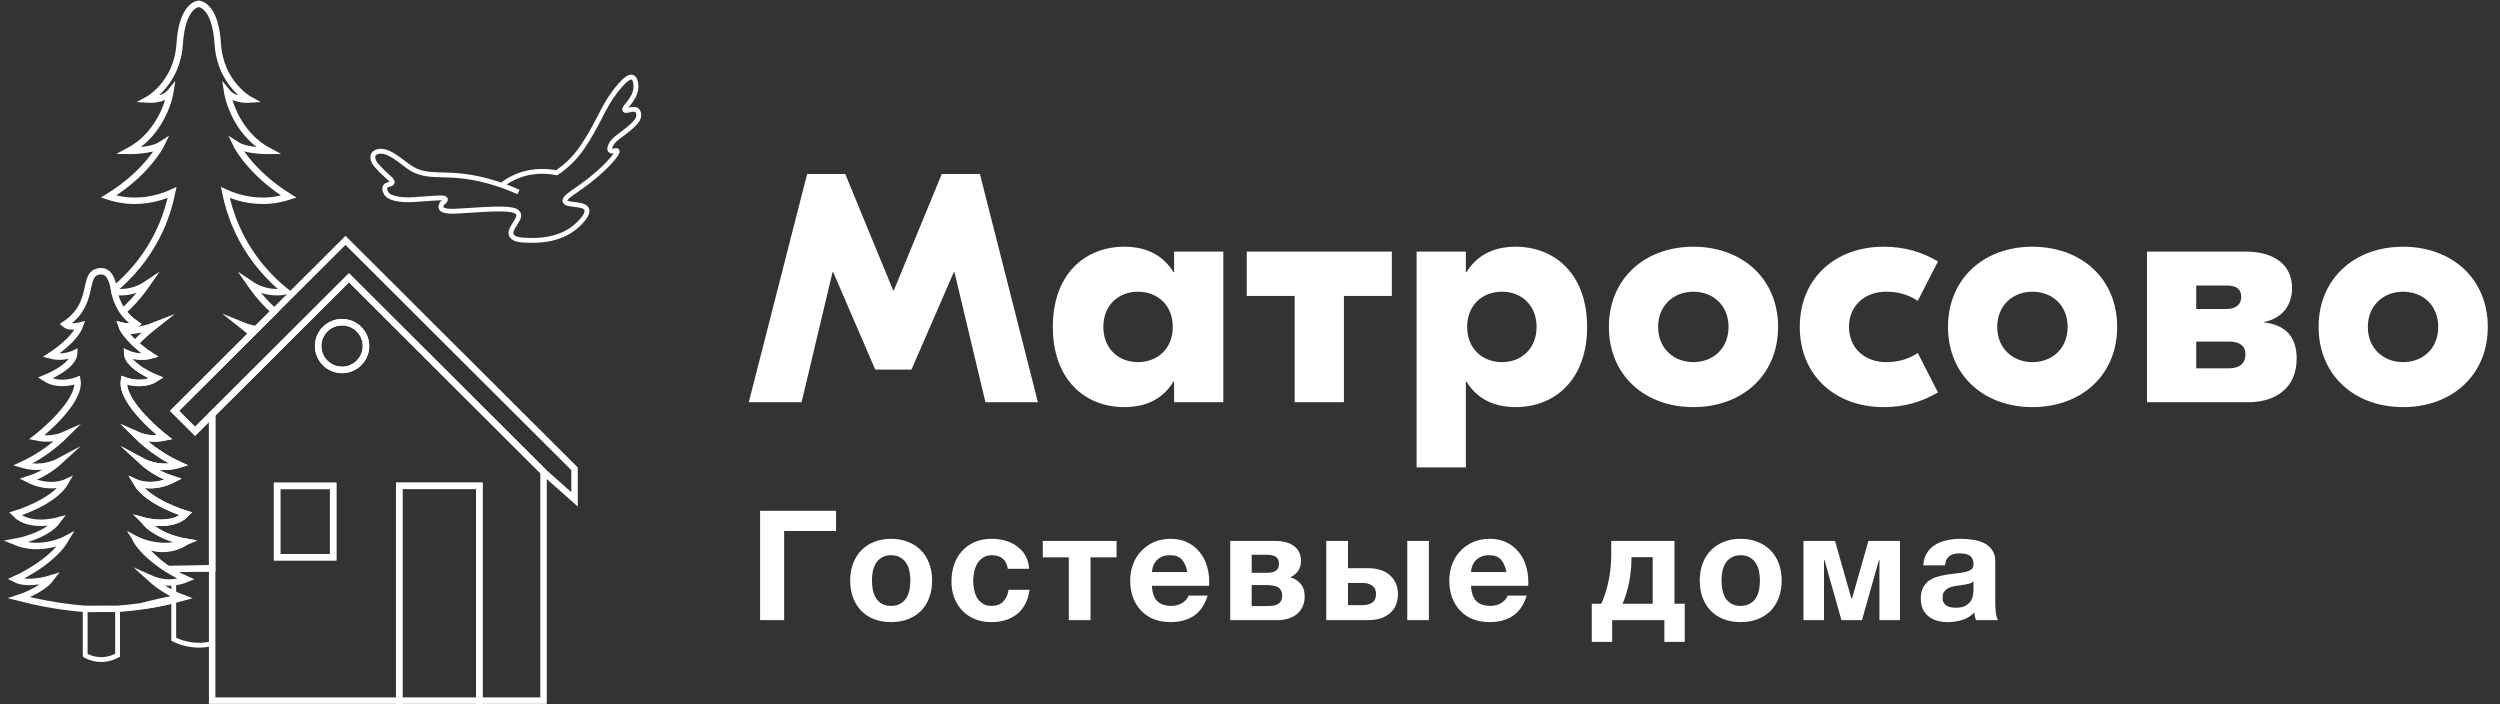
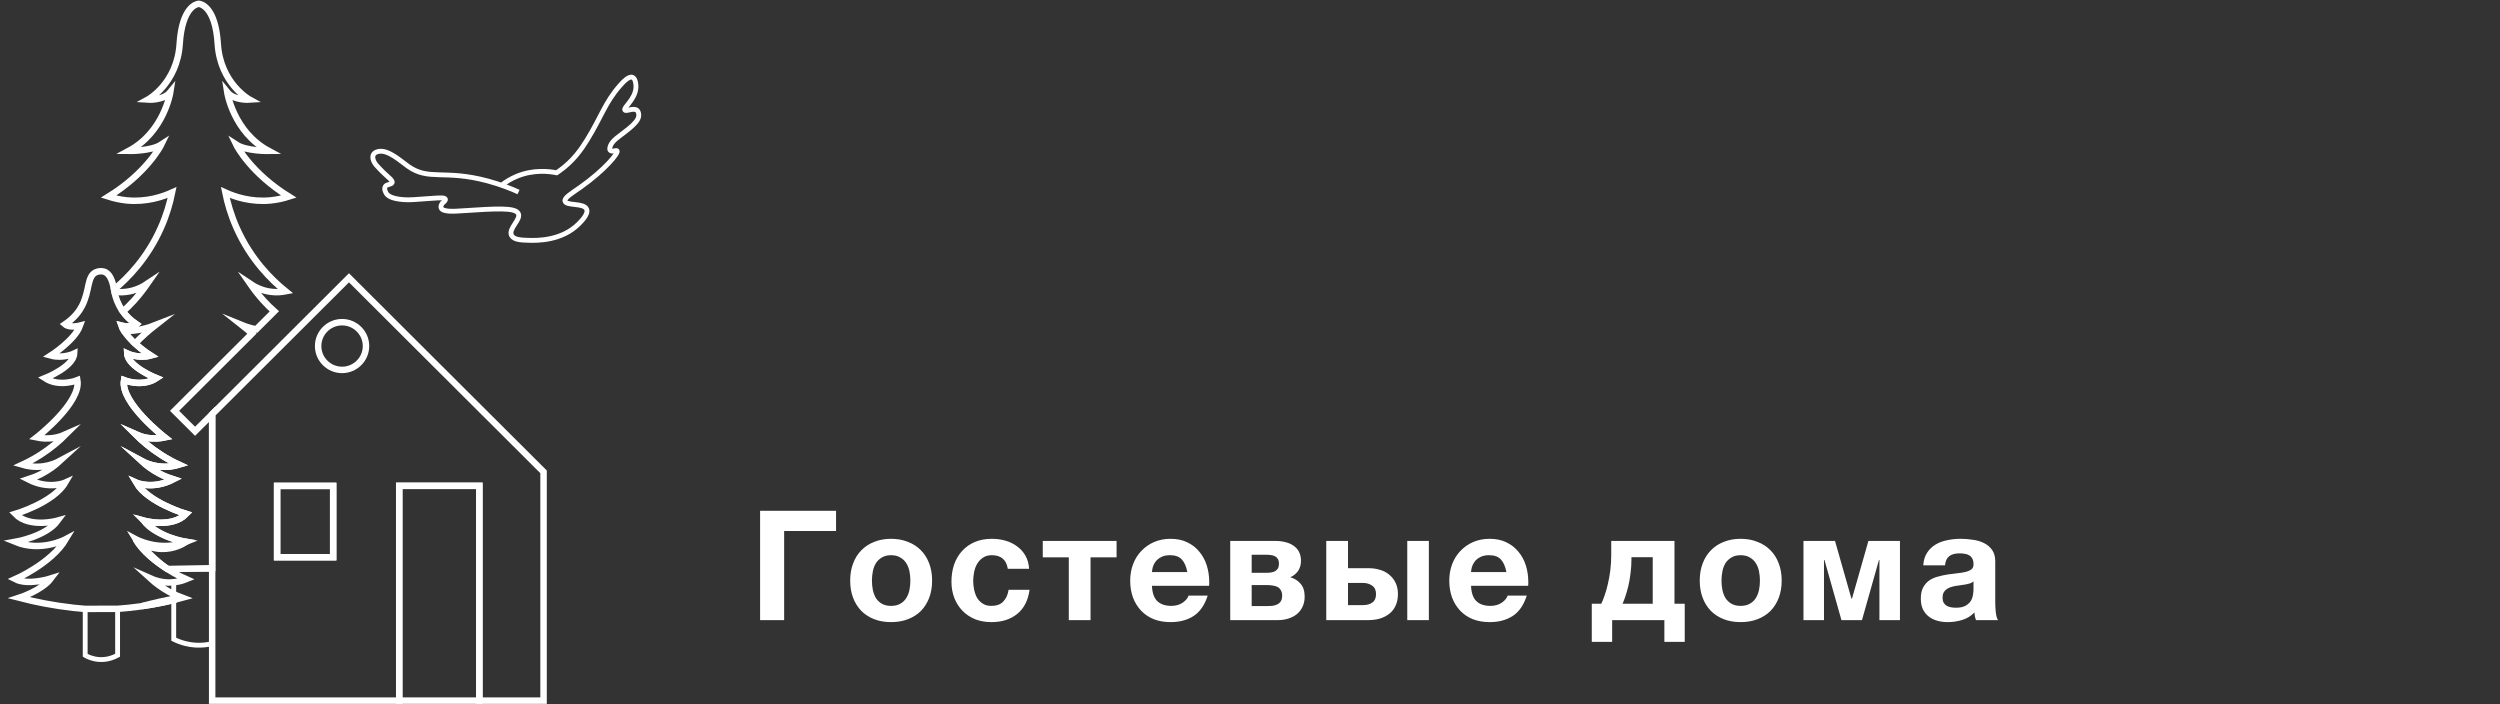
<svg xmlns="http://www.w3.org/2000/svg" width="653" height="184" viewBox="0 0 653 184" fill="none">
  <rect x="0" y="0" width="653" height="184" fill="#333333" stroke="none" />
-   <path d="M255.948 45.456L271.104 105.059H257.395L249.306 71.085H249.136L238.067 96.544H228.616L217.632 71.085H217.462L209.373 105.059H195.579L210.82 45.456H220.782L233.299 75.853H233.469L245.986 45.456H255.948ZM293.644 106.336C283.426 106.336 274.997 99.183 274.997 85.39C274.997 71.596 283.426 64.444 293.644 64.444C300.03 64.444 304.031 67.083 306.501 71.085H306.671V65.721H319.528V105.059H306.671V99.694H306.501C304.031 103.696 300.03 106.336 293.644 106.336ZM297.22 94.586C302.414 94.586 306.33 91.01 306.33 85.39C306.33 79.77 302.414 76.194 297.22 76.194C292.111 76.194 288.194 79.77 288.194 85.39C288.194 91.01 292.111 94.586 297.22 94.586ZM363.543 65.721V77.301H351.027V105.059H338.17V77.301H325.653V65.721H363.543ZM370.021 122.088V65.721H382.878V71.085H383.048C385.518 67.083 389.605 64.444 395.905 64.444C406.123 64.444 414.553 71.596 414.553 85.39C414.553 99.183 406.123 106.336 395.905 106.336C389.605 106.336 385.518 103.696 383.048 99.694H382.878V122.088H370.021ZM392.329 94.586C397.438 94.586 401.355 91.01 401.355 85.39C401.355 79.77 397.438 76.194 392.329 76.194C387.135 76.194 383.219 79.77 383.219 85.39C383.219 91.01 387.135 94.586 392.329 94.586ZM442.297 64.444C455.069 64.444 464.435 72.788 464.435 85.39C464.435 97.992 455.069 106.336 442.297 106.336C429.61 106.336 420.244 97.992 420.244 85.39C420.244 72.788 429.61 64.444 442.297 64.444ZM442.297 76.194C437.188 76.194 433.101 79.77 433.101 85.39C433.101 91.01 437.188 94.586 442.297 94.586C447.491 94.586 451.493 91.01 451.493 85.39C451.493 79.77 447.491 76.194 442.297 76.194ZM491.984 106.336C479.382 106.336 470.101 98.077 470.101 85.39C470.101 72.703 479.382 64.444 491.984 64.444C497.518 64.444 501.946 65.806 506.203 68.275L500.924 78.578C498.54 77.046 496.071 76.194 492.58 76.194C487.471 76.194 482.958 79.515 482.958 85.39C482.958 91.265 487.471 94.586 492.58 94.586C496.071 94.586 498.54 93.734 500.924 92.201L506.203 102.504C501.946 104.973 497.518 106.336 491.984 106.336ZM530.869 64.444C543.641 64.444 553.007 72.788 553.007 85.39C553.007 97.992 543.641 106.336 530.869 106.336C518.182 106.336 508.816 97.992 508.816 85.39C508.816 72.788 518.182 64.444 530.869 64.444ZM530.869 76.194C525.76 76.194 521.673 79.77 521.673 85.39C521.673 91.01 525.76 94.586 530.869 94.586C536.063 94.586 540.065 91.01 540.065 85.39C540.065 79.77 536.063 76.194 530.869 76.194ZM591.369 84.198C596.819 84.879 599.884 87.774 599.884 93.649C599.884 101.653 594.009 105.059 587.282 105.059H560.802V65.721H586.601C594.52 65.721 598.692 69.553 598.692 75.257C598.692 79.174 596.648 83.006 591.369 84.113V84.198ZM581.492 74.576H573.659V80.707H581.492C584.047 80.707 585.409 79.515 585.409 77.556C585.409 75.428 584.047 74.576 581.492 74.576ZM582.173 96.203C584.983 96.203 586.516 94.926 586.516 92.542C586.516 90.328 584.983 89.221 582.259 89.221H573.659V96.203H582.173ZM627.673 64.444C640.445 64.444 649.811 72.788 649.811 85.39C649.811 97.992 640.445 106.336 627.673 106.336C614.986 106.336 605.62 97.992 605.62 85.39C605.62 72.788 614.986 64.444 627.673 64.444ZM627.673 76.194C622.564 76.194 618.477 79.77 618.477 85.39C618.477 91.01 622.564 94.586 627.673 94.586C632.867 94.586 636.869 91.01 636.869 85.39C636.869 79.77 632.867 76.194 627.673 76.194Z" fill="white" />
  <path d="M198.539 133.417H218.379V138.697H204.819V161.977H198.539V133.417ZM232.748 162.497C231.121 162.497 229.655 162.243 228.348 161.737C227.041 161.23 225.921 160.51 224.988 159.577C224.055 158.617 223.335 157.47 222.828 156.137C222.321 154.803 222.068 153.31 222.068 151.657C222.068 150.003 222.321 148.51 222.828 147.177C223.335 145.817 224.055 144.67 224.988 143.737C225.921 142.777 227.041 142.043 228.348 141.537C229.655 141.003 231.121 140.737 232.748 140.737C234.375 140.737 235.841 141.003 237.148 141.537C238.481 142.043 239.615 142.777 240.548 143.737C241.481 144.67 242.201 145.817 242.708 147.177C243.215 148.51 243.468 150.003 243.468 151.657C243.468 153.31 243.215 154.803 242.708 156.137C242.201 157.47 241.481 158.617 240.548 159.577C239.615 160.51 238.481 161.23 237.148 161.737C235.841 162.243 234.375 162.497 232.748 162.497ZM232.748 158.257C233.708 158.257 234.508 158.07 235.148 157.697C235.815 157.323 236.335 156.83 236.708 156.217C237.108 155.577 237.388 154.87 237.548 154.097C237.708 153.297 237.788 152.483 237.788 151.657C237.788 150.83 237.708 150.017 237.548 149.217C237.388 148.417 237.108 147.71 236.708 147.097C236.335 146.483 235.815 145.99 235.148 145.617C234.508 145.217 233.708 145.017 232.748 145.017C231.788 145.017 230.988 145.217 230.348 145.617C229.708 145.99 229.188 146.483 228.788 147.097C228.415 147.71 228.148 148.417 227.988 149.217C227.828 150.017 227.748 150.83 227.748 151.657C227.748 152.483 227.828 153.297 227.988 154.097C228.148 154.87 228.415 155.577 228.788 156.217C229.188 156.83 229.708 157.323 230.348 157.697C230.988 158.07 231.788 158.257 232.748 158.257ZM258.961 162.497C257.388 162.497 255.961 162.243 254.681 161.737C253.401 161.203 252.308 160.47 251.401 159.537C250.494 158.603 249.788 157.497 249.281 156.217C248.774 154.91 248.521 153.483 248.521 151.937C248.521 150.337 248.748 148.857 249.201 147.497C249.681 146.11 250.374 144.923 251.281 143.937C252.188 142.923 253.294 142.137 254.601 141.577C255.908 141.017 257.401 140.737 259.081 140.737C260.308 140.737 261.481 140.897 262.601 141.217C263.748 141.537 264.761 142.03 265.641 142.697C266.548 143.337 267.281 144.15 267.841 145.137C268.401 146.123 268.721 147.27 268.801 148.577H263.241C262.868 146.203 261.468 145.017 259.041 145.017C258.134 145.017 257.374 145.23 256.761 145.657C256.148 146.057 255.641 146.59 255.241 147.257C254.868 147.897 254.601 148.617 254.441 149.417C254.281 150.217 254.201 150.99 254.201 151.737C254.201 152.483 254.281 153.243 254.441 154.017C254.601 154.79 254.854 155.497 255.201 156.137C255.574 156.75 256.068 157.257 256.681 157.657C257.294 158.057 258.041 158.257 258.921 158.257C260.281 158.257 261.321 157.883 262.041 157.137C262.788 156.363 263.254 155.337 263.441 154.057H268.921C268.548 156.803 267.481 158.897 265.721 160.337C263.961 161.777 261.708 162.497 258.961 162.497ZM279.17 145.577H272.37V141.297H291.65V145.577H284.85V161.977H279.17V145.577ZM305.768 162.497C304.141 162.497 302.675 162.243 301.368 161.737C300.061 161.203 298.955 160.457 298.048 159.497C297.141 158.537 296.435 157.39 295.928 156.057C295.448 154.723 295.208 153.257 295.208 151.657C295.208 150.11 295.461 148.67 295.968 147.337C296.475 146.003 297.195 144.857 298.128 143.897C299.061 142.91 300.168 142.137 301.448 141.577C302.755 141.017 304.195 140.737 305.768 140.737C307.421 140.737 308.875 141.043 310.128 141.657C311.408 142.27 312.461 143.097 313.288 144.137C314.141 145.15 314.781 146.337 315.208 147.697C315.635 149.057 315.848 150.47 315.848 151.937C315.848 152.123 315.848 152.31 315.848 152.497C315.848 152.657 315.835 152.83 315.808 153.017H300.888C300.968 154.857 301.435 156.19 302.288 157.017C303.141 157.843 304.368 158.257 305.968 158.257C307.115 158.257 308.101 157.977 308.928 157.417C309.755 156.83 310.261 156.217 310.448 155.577H315.448C314.648 158.057 313.421 159.83 311.768 160.897C310.115 161.963 308.115 162.497 305.768 162.497ZM310.128 149.417C309.861 147.977 309.381 146.883 308.688 146.137C308.021 145.39 306.995 145.017 305.608 145.017C304.675 145.017 303.915 145.177 303.328 145.497C302.741 145.79 302.261 146.163 301.888 146.617C301.541 147.07 301.288 147.55 301.128 148.057C300.995 148.563 300.915 149.017 300.888 149.417H310.128ZM321.337 141.297H333.217C334.123 141.297 334.977 141.403 335.777 141.617C336.577 141.803 337.27 142.11 337.857 142.537C338.47 142.937 338.95 143.47 339.297 144.137C339.643 144.803 339.817 145.59 339.817 146.497C339.817 147.51 339.563 148.39 339.057 149.137C338.55 149.857 337.87 150.403 337.017 150.777C338.083 151.07 338.977 151.63 339.697 152.457C340.417 153.257 340.777 154.377 340.777 155.817C340.777 156.83 340.59 157.723 340.217 158.497C339.87 159.243 339.377 159.883 338.737 160.417C338.097 160.923 337.35 161.31 336.497 161.577C335.643 161.843 334.737 161.977 333.777 161.977H321.337V141.297ZM331.137 158.297C331.617 158.297 332.083 158.27 332.537 158.217C332.99 158.137 333.39 158.003 333.737 157.817C334.083 157.63 334.363 157.363 334.577 157.017C334.79 156.643 334.897 156.163 334.897 155.577C334.897 154.99 334.777 154.51 334.537 154.137C334.323 153.763 334.03 153.483 333.657 153.297C333.283 153.11 332.857 152.99 332.377 152.937C331.897 152.857 331.403 152.817 330.897 152.817H326.937V158.297H331.137ZM330.697 149.617C331.123 149.617 331.537 149.59 331.937 149.537C332.337 149.483 332.697 149.377 333.017 149.217C333.337 149.03 333.59 148.79 333.777 148.497C333.963 148.177 334.057 147.75 334.057 147.217C334.057 146.71 333.963 146.31 333.777 146.017C333.59 145.697 333.337 145.457 333.017 145.297C332.723 145.137 332.363 145.03 331.937 144.977C331.537 144.923 331.123 144.897 330.697 144.897H326.937V149.617H330.697ZM346.419 141.297H352.099V148.417H357.579C358.619 148.417 359.592 148.563 360.499 148.857C361.432 149.123 362.232 149.55 362.899 150.137C363.592 150.697 364.139 151.403 364.539 152.257C364.939 153.083 365.139 154.057 365.139 155.177C365.139 156.323 364.939 157.323 364.539 158.177C364.165 159.03 363.619 159.737 362.899 160.297C362.205 160.857 361.379 161.283 360.419 161.577C359.485 161.843 358.459 161.977 357.339 161.977H346.419V141.297ZM355.979 158.057C357.019 158.057 357.845 157.83 358.459 157.377C359.099 156.923 359.419 156.19 359.419 155.177C359.419 154.163 359.085 153.43 358.419 152.977C357.752 152.497 356.925 152.257 355.939 152.257H352.099V158.057H355.979ZM367.579 141.297H373.219V161.977H367.579V141.297ZM389.112 162.497C387.485 162.497 386.018 162.243 384.712 161.737C383.405 161.203 382.298 160.457 381.392 159.497C380.485 158.537 379.778 157.39 379.272 156.057C378.792 154.723 378.552 153.257 378.552 151.657C378.552 150.11 378.805 148.67 379.312 147.337C379.818 146.003 380.538 144.857 381.472 143.897C382.405 142.91 383.512 142.137 384.792 141.577C386.098 141.017 387.538 140.737 389.112 140.737C390.765 140.737 392.218 141.043 393.472 141.657C394.752 142.27 395.805 143.097 396.632 144.137C397.485 145.15 398.125 146.337 398.552 147.697C398.978 149.057 399.192 150.47 399.192 151.937C399.192 152.123 399.192 152.31 399.192 152.497C399.192 152.657 399.178 152.83 399.152 153.017H384.232C384.312 154.857 384.778 156.19 385.632 157.017C386.485 157.843 387.712 158.257 389.312 158.257C390.458 158.257 391.445 157.977 392.272 157.417C393.098 156.83 393.605 156.217 393.792 155.577H398.792C397.992 158.057 396.765 159.83 395.112 160.897C393.458 161.963 391.458 162.497 389.112 162.497ZM393.472 149.417C393.205 147.977 392.725 146.883 392.032 146.137C391.365 145.39 390.338 145.017 388.952 145.017C388.018 145.017 387.258 145.177 386.672 145.497C386.085 145.79 385.605 146.163 385.232 146.617C384.885 147.07 384.632 147.55 384.472 148.057C384.338 148.563 384.258 149.017 384.232 149.417H393.472ZM415.773 157.697H418.253C418.546 157.11 418.84 156.377 419.133 155.497C419.453 154.617 419.733 153.63 419.973 152.537C420.24 151.443 420.453 150.257 420.613 148.977C420.773 147.697 420.853 146.35 420.853 144.937V141.297H437.373V157.697H440.053V167.657H434.733V161.977H421.093V167.657H415.773V157.697ZM431.693 157.697V145.537H426.133V146.057C426.133 147.337 426.053 148.563 425.893 149.737C425.76 150.91 425.573 152.003 425.333 153.017C425.093 154.003 424.84 154.897 424.573 155.697C424.306 156.497 424.053 157.163 423.813 157.697H431.693ZM454.654 162.497C453.027 162.497 451.561 162.243 450.254 161.737C448.947 161.23 447.827 160.51 446.894 159.577C445.961 158.617 445.241 157.47 444.734 156.137C444.227 154.803 443.974 153.31 443.974 151.657C443.974 150.003 444.227 148.51 444.734 147.177C445.241 145.817 445.961 144.67 446.894 143.737C447.827 142.777 448.947 142.043 450.254 141.537C451.561 141.003 453.027 140.737 454.654 140.737C456.281 140.737 457.747 141.003 459.054 141.537C460.387 142.043 461.521 142.777 462.454 143.737C463.387 144.67 464.107 145.817 464.614 147.177C465.121 148.51 465.374 150.003 465.374 151.657C465.374 153.31 465.121 154.803 464.614 156.137C464.107 157.47 463.387 158.617 462.454 159.577C461.521 160.51 460.387 161.23 459.054 161.737C457.747 162.243 456.281 162.497 454.654 162.497ZM454.654 158.257C455.614 158.257 456.414 158.07 457.054 157.697C457.721 157.323 458.241 156.83 458.614 156.217C459.014 155.577 459.294 154.87 459.454 154.097C459.614 153.297 459.694 152.483 459.694 151.657C459.694 150.83 459.614 150.017 459.454 149.217C459.294 148.417 459.014 147.71 458.614 147.097C458.241 146.483 457.721 145.99 457.054 145.617C456.414 145.217 455.614 145.017 454.654 145.017C453.694 145.017 452.894 145.217 452.254 145.617C451.614 145.99 451.094 146.483 450.694 147.097C450.321 147.71 450.054 148.417 449.894 149.217C449.734 150.017 449.654 150.83 449.654 151.657C449.654 152.483 449.734 153.297 449.894 154.097C450.054 154.87 450.321 155.577 450.694 156.217C451.094 156.83 451.614 157.323 452.254 157.697C452.894 158.07 453.694 158.257 454.654 158.257ZM471.067 141.297H479.307L483.587 156.337H483.747L488.027 141.297H496.267V161.977H490.907V146.257H490.787L486.347 161.977H480.987L476.547 146.257H476.427V161.977H471.067V141.297ZM508.758 162.497C507.772 162.497 506.852 162.377 505.998 162.137C505.145 161.897 504.398 161.523 503.758 161.017C503.118 160.51 502.612 159.87 502.238 159.097C501.892 158.323 501.718 157.403 501.718 156.337C501.718 155.163 501.918 154.203 502.318 153.457C502.745 152.683 503.278 152.07 503.918 151.617C504.585 151.163 505.332 150.83 506.158 150.617C507.012 150.377 507.865 150.19 508.718 150.057C509.572 149.923 510.412 149.817 511.238 149.737C512.065 149.657 512.798 149.537 513.438 149.377C514.078 149.217 514.585 148.99 514.958 148.697C515.332 148.377 515.505 147.923 515.478 147.337C515.478 146.75 515.372 146.27 515.158 145.897C514.972 145.523 514.705 145.243 514.358 145.057C514.038 144.843 513.652 144.71 513.198 144.657C512.772 144.577 512.305 144.537 511.798 144.537C510.678 144.537 509.798 144.777 509.158 145.257C508.518 145.737 508.145 146.537 508.038 147.657H502.358C502.438 146.35 502.772 145.257 503.358 144.377C503.945 143.47 504.692 142.75 505.598 142.217C506.505 141.683 507.518 141.31 508.638 141.097C509.758 140.857 510.905 140.737 512.078 140.737C513.118 140.737 514.172 140.817 515.238 140.977C516.305 141.11 517.278 141.39 518.158 141.817C519.038 142.243 519.758 142.843 520.318 143.617C520.878 144.39 521.158 145.39 521.158 146.617V157.377C521.158 158.31 521.212 159.203 521.318 160.057C521.425 160.91 521.612 161.55 521.878 161.977H516.118C516.012 161.657 515.918 161.337 515.838 161.017C515.785 160.67 515.745 160.323 515.718 159.977C514.812 160.91 513.745 161.563 512.518 161.937C511.292 162.31 510.038 162.497 508.758 162.497ZM510.878 158.737C511.998 158.737 512.865 158.55 513.478 158.177C514.092 157.803 514.545 157.363 514.838 156.857C515.132 156.323 515.305 155.79 515.358 155.257C515.438 154.723 515.478 154.297 515.478 153.977V151.857C515.238 152.07 514.945 152.243 514.598 152.377C514.252 152.483 513.865 152.577 513.438 152.657C513.012 152.737 512.572 152.803 512.118 152.857C511.665 152.91 511.212 152.977 510.758 153.057C510.305 153.137 509.878 153.243 509.478 153.377C509.078 153.51 508.718 153.697 508.398 153.937C508.105 154.15 507.865 154.43 507.678 154.777C507.492 155.123 507.398 155.563 507.398 156.097C507.398 156.63 507.492 157.07 507.678 157.417C507.865 157.737 508.118 158.003 508.438 158.217C508.758 158.403 509.132 158.537 509.558 158.617C509.985 158.697 510.425 158.737 510.878 158.737Z" fill="white" />
  <path d="M135.443 50.158C133.618 49.327 130.853 48.196 127.369 47.261C115.993 44.208 112.041 47.314 106.578 43.432C104.712 42.107 101.454 39.1 98.965 39.544C98.699 39.592 97.942 39.725 97.581 40.304C97.154 40.985 97.42 42.055 98.225 43.075C99.551 44.548 100.678 45.612 101.503 46.338C101.928 46.712 102.569 47.259 102.428 47.699C102.251 48.251 101.029 48.043 100.613 48.753C100.201 49.459 100.906 50.522 100.949 50.584C101.204 50.96 101.999 51.902 105.424 52.148C107.13 52.271 108.153 52.125 113.093 51.786C114.848 51.665 116.181 51.583 116.336 52.025C116.443 52.326 115.959 52.762 115.531 53.086C115.293 53.437 115.054 53.918 115.22 54.328C115.665 55.418 118.679 55.195 120.447 55.078C129.817 54.46 134.559 54.178 135.372 55.76C136.188 57.352 132.664 59.728 133.629 61.521C134.238 62.654 136.191 62.725 138.206 62.775C140.134 62.823 146.673 62.985 151.164 58.476C151.921 57.715 153.764 55.865 153.221 54.623C152.484 52.937 147.969 53.822 147.585 52.557C147.315 51.672 149.31 50.522 151.648 48.871C157.891 44.456 161.62 39.964 161.188 39.405C160.981 39.136 159.813 39.765 159.388 39.264C159.318 39.182 159.138 38.915 159.388 38.21C159.97 36.573 161.793 35.617 164.001 33.828C166.451 31.843 166.837 30.886 166.842 30.113C166.844 29.88 166.849 29.23 166.403 28.84C165.472 28.028 163.595 29.228 163.215 28.746C162.713 28.106 166.008 25.987 166.115 22.758C166.144 21.862 165.942 20.471 165.181 20.191C164.263 19.853 162.894 21.264 161.951 22.336C158.013 26.822 157.107 30.464 153.341 36.571C151.839 39.006 149.744 42.055 146.087 44.652C145.794 44.86 145.547 45.024 145.385 45.131C143.465 44.751 139.361 44.231 134.959 46.059C133.373 46.718 132.105 47.533 131.134 48.287" stroke="white" stroke-width="1.265" stroke-miterlimit="10" />
  <path d="M30.717 159.028V171.156C26.038 173.685 22.252 171.156 22.252 171.156V159.045C23.984 159.045 25.716 159.045 27.449 159.028H27.485H30.717Z" stroke="white" stroke-width="1.265" stroke-miterlimit="32767" />
  <path d="M55.416 148.68V168.111C53.022 168.699 49.415 168.948 45.379 166.971V156.73C46.111 156.552 46.861 156.356 47.593 156.143C47.593 156.143 47.468 156.107 47.272 156.036C46.897 155.893 46.2 155.644 45.379 155.288V151.993C46.522 151.957 47.665 151.761 48.611 151.281C47.593 150.835 46.504 150.283 45.379 149.624V148.68H55.416Z" stroke="white" stroke-width="1.265" stroke-miterlimit="10" />
  <path d="M42.127 37.763L42.111 37.778" stroke="white" stroke-width="1.687" stroke-miterlimit="10" />
  <path d="M74.596 76.087C73.668 76.265 72.418 76.408 70.971 76.247C68.328 75.962 66.399 74.84 65.364 74.146C66.328 75.535 67.471 77.013 68.828 78.527C69.775 79.56 70.721 80.504 71.65 81.323L66.935 86.025C65.417 85.722 64.167 85.313 63.203 84.921C64.06 85.597 64.953 86.328 65.828 87.129L45.594 107.308L50.952 112.651L55.416 108.198V148.413C51.523 148.484 47.648 148.556 43.755 148.627C40.861 146.793 37.361 144.103 35.432 140.844C35.432 140.844 41.861 144.317 48.612 141.539C48.612 141.539 40.593 140.149 37.54 135.982C37.54 135.982 44.898 138.066 48.612 134.237C48.612 134.237 38.647 131.28 35.611 126.08C35.611 126.08 39.826 127.985 45.237 125.207C44.219 124.886 43.076 124.441 41.861 123.818C39.772 122.731 38.147 121.485 36.968 120.398C37.897 120.897 39.29 121.502 41.076 121.77C43.558 122.161 45.594 121.734 46.755 121.378C45.29 120.701 43.701 119.864 42.04 118.795C39.254 117.014 37.057 115.109 35.361 113.417C36.111 113.755 37.057 114.111 38.183 114.325C40.201 114.699 41.933 114.485 43.04 114.254C43.04 114.254 31.378 105.206 32.396 99.311C32.396 99.311 37.129 101.217 40.844 98.777C40.844 98.777 33.414 95.82 33.236 92.347C33.236 92.347 36.111 93.737 39.326 92.864C39.326 92.864 37.272 91.564 35.272 89.729C37.04 87.877 38.861 86.292 40.611 84.921C38.808 85.633 35.968 86.506 32.432 86.47C32.129 86.007 31.878 85.526 31.718 85.045C31.718 85.045 34.414 85.74 35.611 84.707C33.95 83.585 32.861 82.41 32.111 81.377C33.057 80.522 34.022 79.578 34.986 78.527C36.343 77.013 37.486 75.535 38.45 74.146C37.415 74.84 35.468 75.962 32.843 76.247C31.718 76.372 30.736 76.319 29.914 76.194C29.86 75.998 29.825 75.802 29.789 75.606C33.343 72.65 38.468 67.467 41.986 59.577C43.505 56.193 44.397 53.005 44.951 50.28C42.558 51.367 38.325 52.845 33.111 52.346C31.307 52.168 29.7 51.776 28.36 51.349C38.218 45.24 41.897 38.223 42.111 37.778C39.468 39.505 33.647 39.416 33.647 39.416C42.879 34.465 44.487 24.082 44.487 24.082C42.683 26.308 38.629 26.023 38.629 26.023C38.629 26.023 46.273 21.856 46.933 11.473C47.558 1.659 51.469 1.036 51.898 1H51.934C52.362 1.036 56.273 1.659 56.881 11.473C57.541 21.856 65.185 26.023 65.185 26.023C65.185 26.023 61.131 26.308 59.345 24.082C59.345 24.082 60.935 34.465 70.168 39.416C70.168 39.416 64.346 39.505 61.703 37.778C61.917 38.223 65.596 45.24 75.436 51.349C74.096 51.776 72.507 52.168 70.685 52.346C65.489 52.845 61.256 51.367 58.863 50.28C59.417 53.005 60.309 56.193 61.828 59.577C65.542 67.912 71.043 73.22 74.596 76.087Z" stroke="white" stroke-width="1.687" stroke-miterlimit="10" />
  <path d="M89.347 96.622C85.901 96.622 83.097 93.826 83.097 90.388C83.097 86.951 85.901 84.155 89.347 84.155C92.794 84.155 95.598 86.951 95.598 90.388C95.598 93.826 92.794 96.622 89.347 96.622ZM87.026 145.546H72.382V126.916H87.026V145.546ZM91.151 72.561L55.416 108.198V183H104.277V126.899H125.208V183H141.977V123.248L91.151 72.561Z" stroke="white" stroke-width="1.687" stroke-miterlimit="10" />
-   <path d="M61.699 37.778C61.699 37.763 61.684 37.763 61.684 37.763" stroke="white" stroke-width="1.687" stroke-miterlimit="10" />
  <path d="M48.61 141.539C47.785 142.082 45.454 143.459 42.199 143.373C38.588 143.279 36.163 141.444 35.43 140.844C39.007 144.821 42.095 147.546 43.752 148.627C44.542 149.142 45.377 149.624 45.377 149.624C46.503 150.283 47.592 150.836 48.61 151.281C47.722 151.641 46.406 152.054 44.77 152.136C42.288 152.26 40.349 151.562 39.324 151.103C40.499 152.169 42.052 153.382 44.02 154.487C45.297 155.203 46.51 155.739 47.592 156.143C46.067 156.561 44.47 156.955 42.808 157.313C38.473 158.243 34.412 158.766 30.716 159.028H27.483H27.447C25.715 159.046 23.983 159.046 22.251 159.046C21.25 158.975 20.215 158.868 19.179 158.761C13.964 158.173 9.214 157.229 5.017 156.143C5.017 156.143 10.928 154.237 13.286 151.103C13.286 151.103 7.374 153.008 3.999 151.281C3.999 151.281 13.464 147.113 17.179 140.844C17.179 140.844 10.75 144.317 3.999 141.539C3.999 141.539 12.018 140.15 15.071 135.982C15.071 135.982 7.714 138.066 3.999 134.237C3.999 134.237 13.964 131.28 17 126.08C17 126.08 12.786 127.985 7.374 125.207C8.392 124.886 9.535 124.441 10.75 123.818C12.839 122.731 14.464 121.485 15.643 120.398C14.714 120.897 13.321 121.503 11.535 121.77C9.053 122.161 7.017 121.716 5.856 121.378C7.321 120.701 8.91 119.864 10.571 118.795C13.357 117.014 15.554 115.109 17.25 113.417C16.5 113.755 15.554 114.111 14.428 114.325C12.411 114.699 10.678 114.485 9.571 114.254C9.571 114.254 21.233 105.206 20.215 99.311C20.215 99.311 15.482 101.217 11.768 98.777C11.768 98.777 19.197 95.821 19.375 92.348C19.375 92.348 16.5 93.737 13.286 92.864C13.286 92.864 19.536 88.875 20.893 85.046C20.893 85.046 18.197 85.74 17 84.707C19.536 82.98 20.786 81.145 21.447 79.845C23.483 75.838 22.697 72.205 25.037 71.118C25.805 70.762 26.822 70.726 27.573 71.118C28.912 71.831 29.483 73.914 29.787 75.606C29.93 76.639 30.287 78.171 31.162 79.845C31.376 80.255 31.68 80.789 32.109 81.377C32.859 82.41 33.948 83.585 35.609 84.707C34.412 85.74 31.716 85.046 31.716 85.046C31.876 85.526 32.126 86.007 32.43 86.47C33.162 87.628 34.216 88.75 35.27 89.73C37.27 91.564 39.324 92.864 39.324 92.864C36.109 93.737 33.234 92.348 33.234 92.348C33.412 95.821 40.841 98.777 40.841 98.777C37.127 101.217 32.394 99.311 32.394 99.311C31.376 105.206 43.038 114.254 43.038 114.254C41.931 114.485 40.199 114.699 38.181 114.325C37.055 114.111 36.109 113.755 35.359 113.417C37.055 115.109 39.252 117.014 42.038 118.795C43.699 119.864 45.288 120.701 46.753 121.378C45.592 121.734 43.556 122.161 41.074 121.77C39.288 121.503 37.895 120.897 36.966 120.398C38.145 121.485 39.77 122.731 41.859 123.818C43.074 124.441 44.217 124.886 45.235 125.207C39.824 127.985 35.609 126.08 35.609 126.08C38.645 131.28 48.61 134.237 48.61 134.237C44.895 138.066 37.538 135.982 37.538 135.982C38.63 137.079 40.406 138.6 42.933 139.813C45.151 140.876 47.171 141.33 48.61 141.539Z" stroke="white" stroke-width="1.687" stroke-miterlimit="10" />
  <path d="M43.754 148.627C40.861 146.793 37.36 144.103 35.432 140.844C37.2 143.159 39.878 146.08 43.754 148.627Z" stroke="white" stroke-width="1.687" stroke-miterlimit="10" />
  <path d="M45.378 156.392V156.73C42.574 157.425 39.717 157.924 37.092 158.315C40.378 157.443 43.164 156.837 45.378 156.392Z" stroke="white" stroke-width="1.687" stroke-miterlimit="10" />
-   <path d="M150.067 122.447V130.426L141.977 123.248L91.151 72.561L50.951 112.651L45.594 107.308L90.24 62.784L150.067 122.447Z" stroke="white" stroke-width="1.687" stroke-miterlimit="10" />
  <path d="M125.206 183H104.275V126.899H125.206V183Z" stroke="white" stroke-width="1.687" stroke-miterlimit="10" />
  <path d="M87.025 145.546H72.381V126.917H87.025V145.546Z" stroke="white" stroke-width="1.687" stroke-miterlimit="10" />
-   <path d="M95.598 90.389C95.598 93.826 92.794 96.622 89.347 96.622C85.9 96.622 83.097 93.826 83.097 90.389C83.097 86.951 85.9 84.155 89.347 84.155C92.794 84.155 95.598 86.951 95.598 90.389Z" stroke="white" stroke-width="1.687" stroke-miterlimit="10" />
</svg>